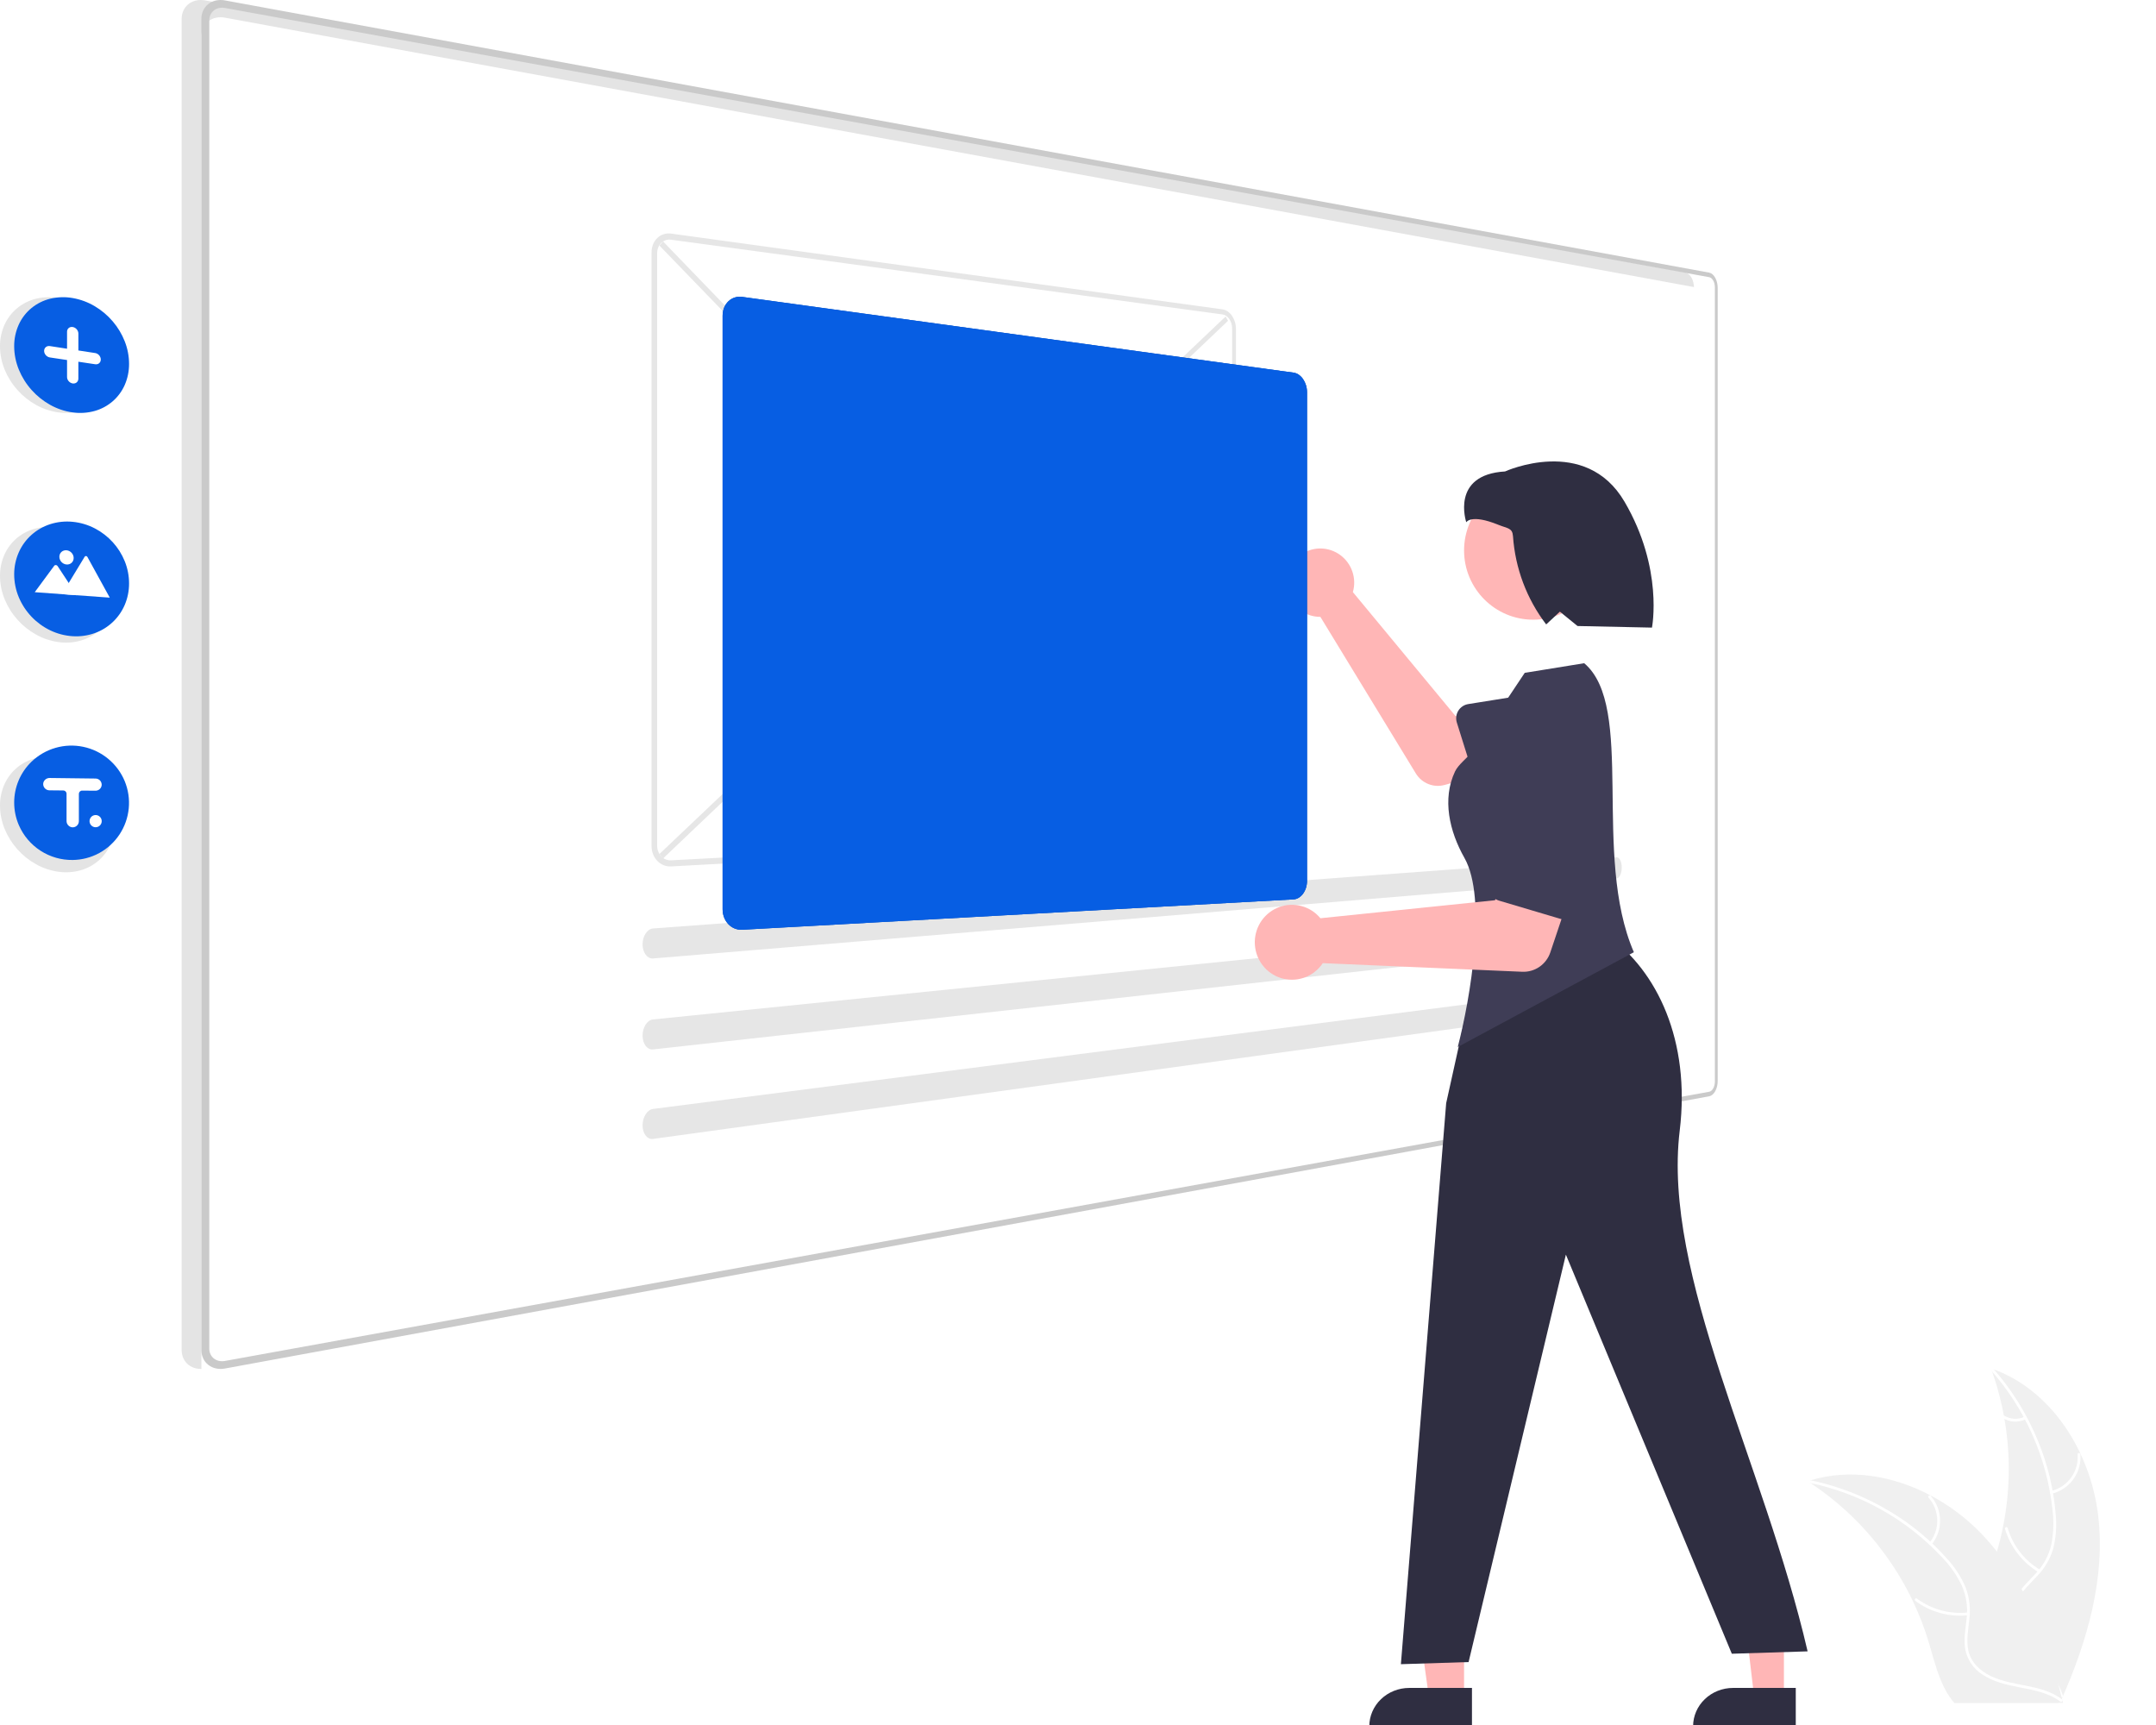
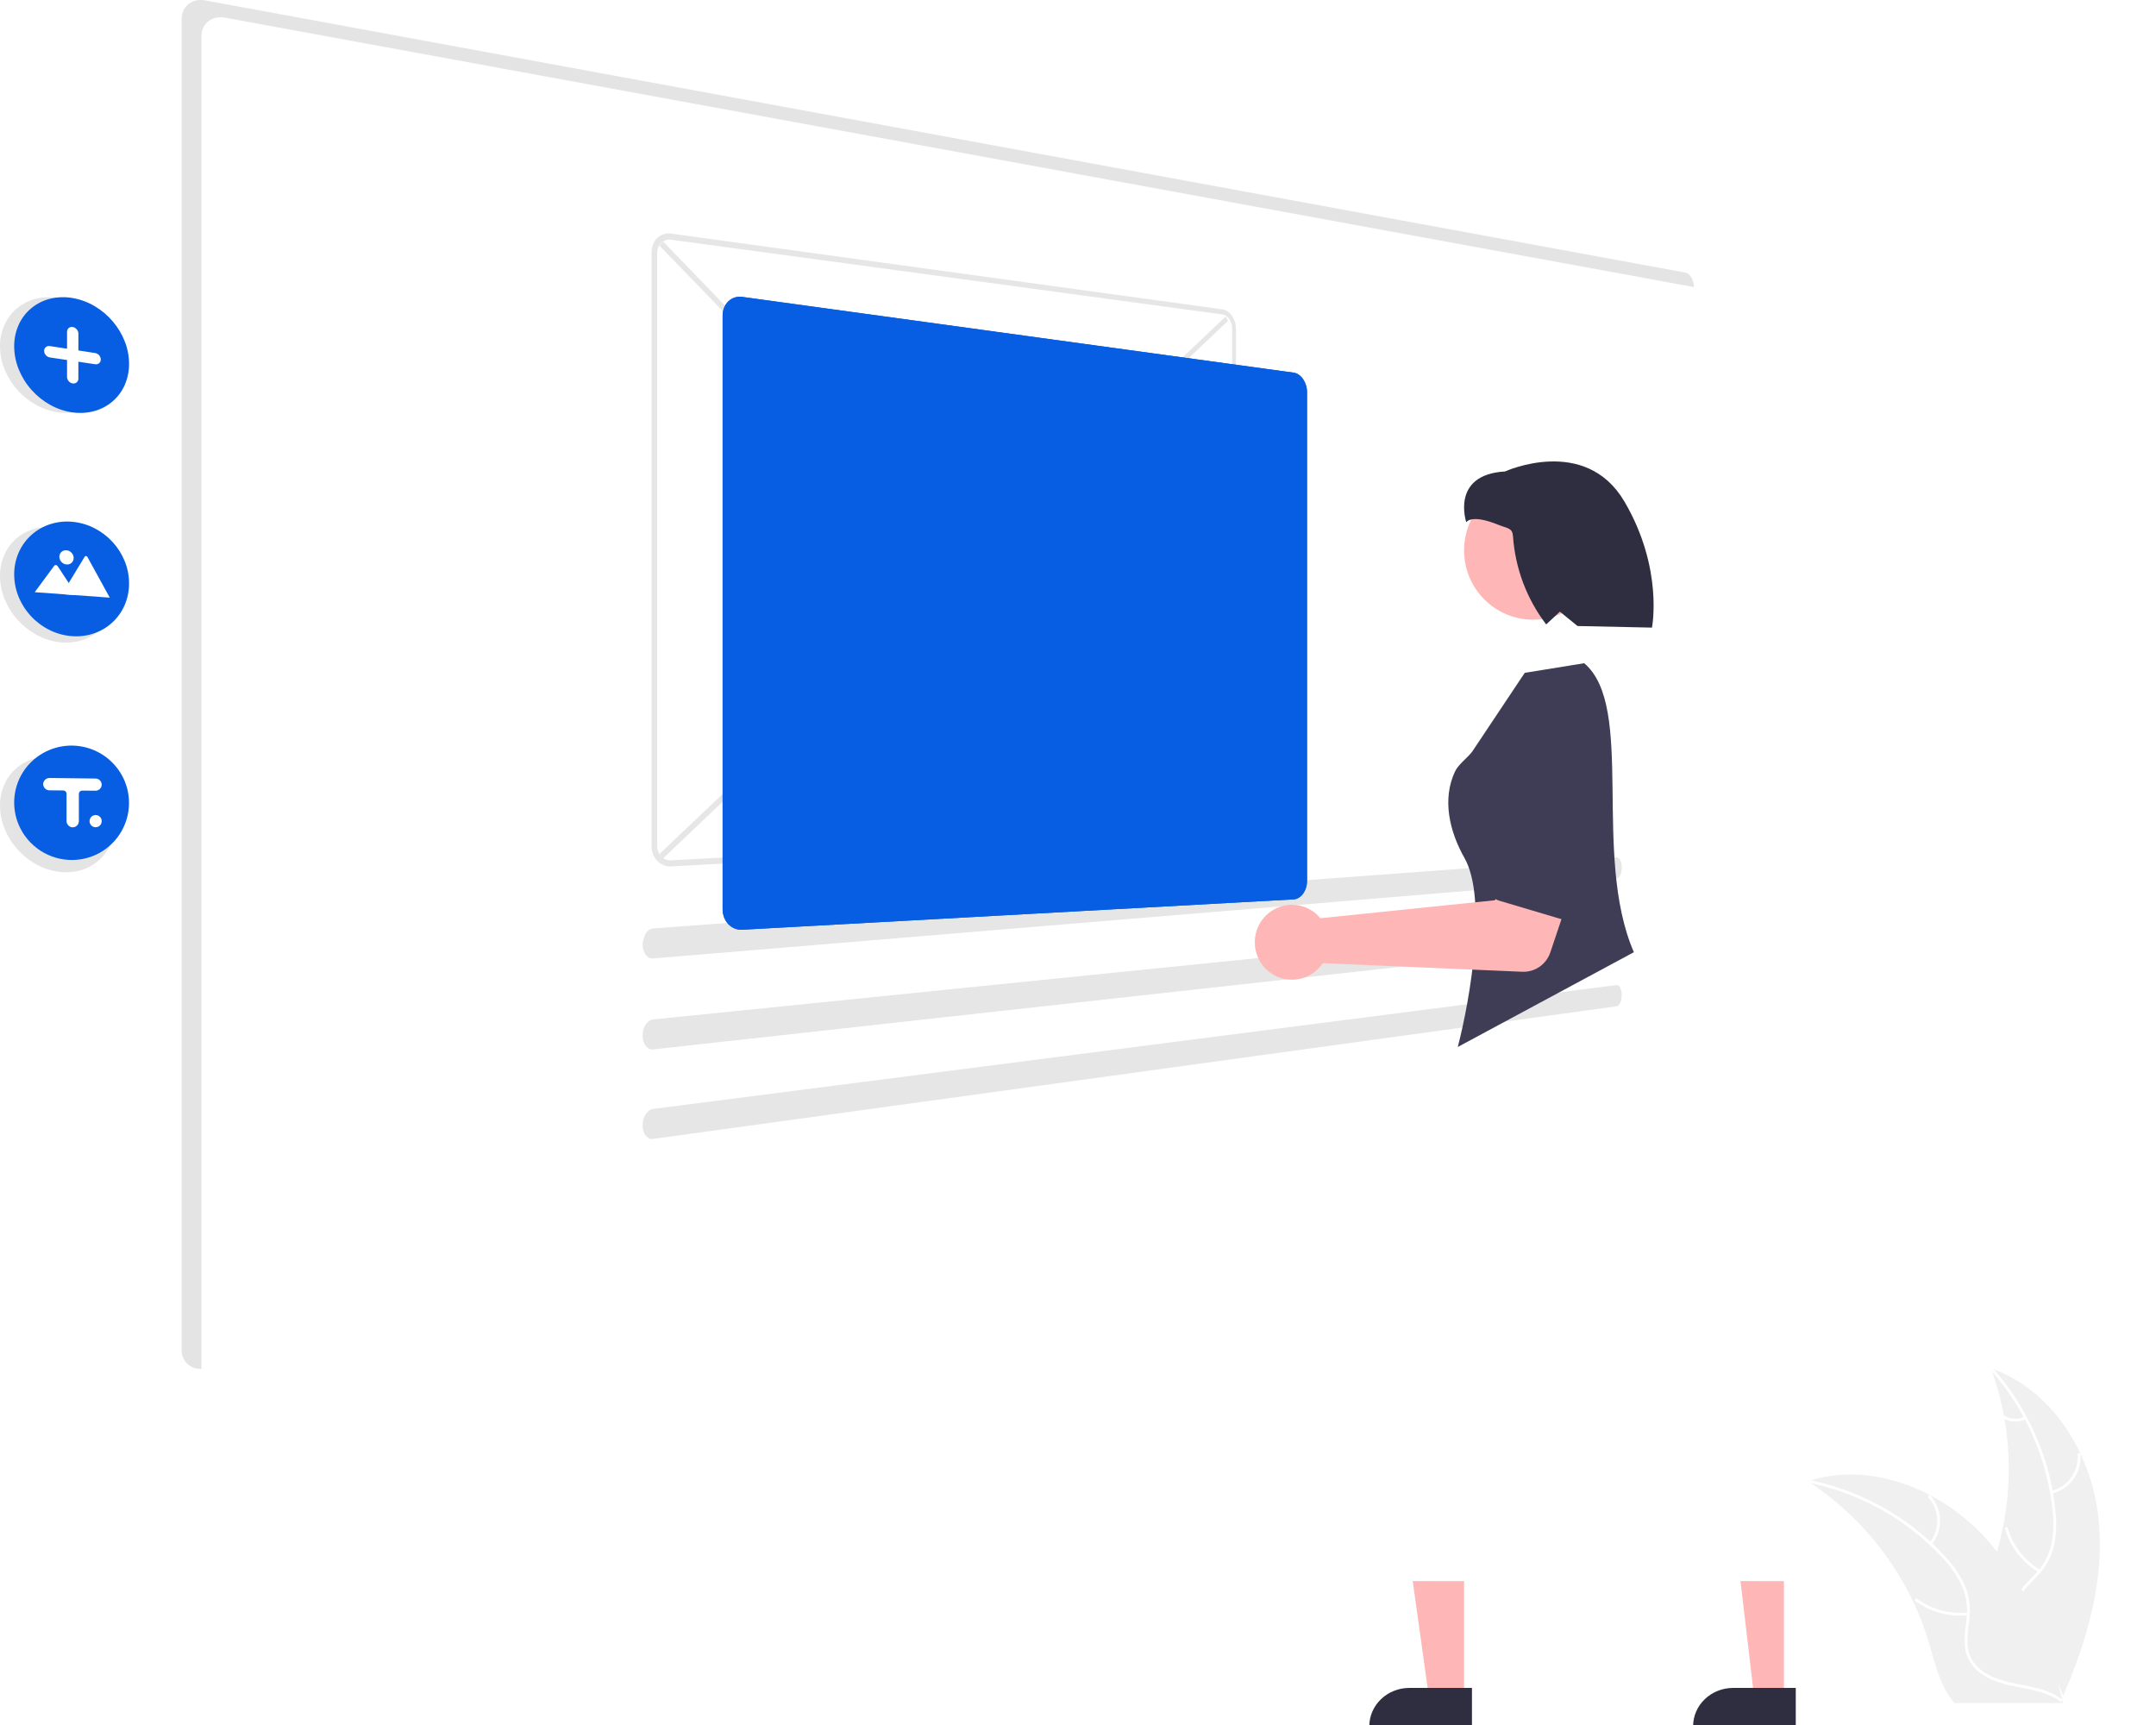
<svg xmlns="http://www.w3.org/2000/svg" width="500" height="400" viewBox="0 0 500 400" fill="none">
  <g clip-path="url(#clip0)">
    <path d="M486.554 351.158C484.736 336.51 475.675 322.077 461.731 317.311C467.23 332.387 467.229 348.927 461.727 364.003C459.585 369.809 456.598 376.044 458.613 381.896C459.867 385.537 462.935 388.323 466.364 390.065C469.794 391.807 473.599 392.637 477.358 393.451L478.097 394.064C484.063 380.567 488.373 365.806 486.554 351.158Z" fill="#F0F0F0" />
    <path d="M461.593 317.588C469.713 326.703 474.76 338.15 476.017 350.302C476.334 352.914 476.238 355.559 475.733 358.14C475.16 360.639 473.929 362.938 472.169 364.799C470.562 366.568 468.715 368.19 467.565 370.319C466.993 371.417 466.659 372.624 466.585 373.861C466.511 375.098 466.699 376.336 467.136 377.495C468.151 380.411 470.151 382.788 472.188 385.045C474.449 387.55 476.838 390.116 477.799 393.437C477.916 393.84 478.532 393.635 478.416 393.233C476.743 387.455 471.144 384.173 468.474 378.968C467.228 376.54 466.705 373.72 467.873 371.157C468.895 368.915 470.799 367.241 472.441 365.464C474.185 363.674 475.464 361.483 476.168 359.083C476.803 356.536 477 353.899 476.752 351.285C476.287 345.392 474.899 339.609 472.641 334.147C470.098 327.9 466.506 322.134 462.023 317.1C461.745 316.788 461.317 317.278 461.593 317.588H461.593Z" fill="white" />
    <path d="M475.842 346.366C477.849 345.877 479.617 344.691 480.831 343.017C482.045 341.344 482.625 339.292 482.469 337.23C482.436 336.812 481.787 336.844 481.82 337.262C481.969 339.183 481.428 341.093 480.295 342.65C479.161 344.206 477.51 345.304 475.639 345.748C475.232 345.845 475.438 346.462 475.842 346.366Z" fill="white" />
    <path d="M473.101 364.01C469.477 361.842 466.801 358.386 465.608 354.329C465.49 353.927 464.874 354.132 464.991 354.533C466.241 358.752 469.032 362.344 472.809 364.591C473.169 364.805 473.459 364.223 473.101 364.01V364.01Z" fill="white" />
    <path d="M469.495 328.516C468.758 328.867 467.946 329.029 467.131 328.987C466.316 328.946 465.524 328.702 464.826 328.278C464.468 328.06 464.179 328.642 464.534 328.859C465.307 329.324 466.182 329.592 467.082 329.64C467.983 329.688 468.881 329.514 469.699 329.134C469.779 329.104 469.845 329.045 469.883 328.969C469.922 328.893 469.93 328.805 469.905 328.723C469.878 328.641 469.82 328.574 469.743 328.535C469.666 328.496 469.577 328.489 469.495 328.516Z" fill="white" />
    <path d="M419.228 343.473C419.447 343.616 419.666 343.759 419.885 343.907C422.822 345.842 425.597 348.012 428.183 350.397C428.385 350.578 428.588 350.765 428.786 350.952C434.954 356.764 439.992 363.673 443.643 371.327C445.093 374.375 446.31 377.528 447.282 380.76C448.625 385.224 449.727 390.171 452.385 393.822C452.658 394.206 452.954 394.573 453.273 394.92H477.294C477.348 394.893 477.403 394.871 477.458 394.843L478.417 394.887C478.379 394.717 478.335 394.541 478.297 394.371C478.275 394.272 478.247 394.174 478.225 394.075C478.209 394.009 478.192 393.943 478.182 393.883C478.176 393.861 478.171 393.839 478.165 393.822C478.154 393.762 478.138 393.707 478.127 393.652C477.886 392.669 477.637 391.686 477.381 390.704C477.381 390.698 477.381 390.698 477.376 390.693C475.408 383.209 472.8 375.824 469.155 369.071C469.046 368.867 468.936 368.659 468.815 368.456C467.156 365.421 465.251 362.527 463.121 359.802C461.95 358.315 460.704 356.887 459.389 355.525C455.983 352.013 452.048 349.06 447.726 346.773C439.111 342.216 429.136 340.47 419.929 343.254C419.693 343.325 419.463 343.397 419.228 343.473Z" fill="#F0F0F0" />
    <path d="M419.282 343.779C431.243 346.159 442.152 352.254 450.459 361.2C452.282 363.093 453.795 365.263 454.943 367.629C455.987 369.97 456.386 372.548 456.099 375.096C455.879 377.477 455.378 379.887 455.74 382.28C455.943 383.502 456.402 384.667 457.086 385.699C457.77 386.731 458.665 387.607 459.711 388.268C462.273 389.984 465.299 390.676 468.281 391.249C471.592 391.885 475.041 392.493 477.805 394.565C478.139 394.816 478.509 394.281 478.174 394.031C473.366 390.426 466.924 391.182 461.664 388.637C459.21 387.45 457.098 385.514 456.49 382.763C455.958 380.357 456.472 377.871 456.715 375.463C457.032 372.981 456.737 370.46 455.857 368.119C454.833 365.703 453.406 363.478 451.637 361.541C447.723 357.116 443.14 353.335 438.055 350.337C432.269 346.883 425.937 344.445 419.332 343.13C418.923 343.049 418.876 343.698 419.282 343.779V343.779Z" fill="white" />
    <path d="M447.953 358.162C449.262 356.562 449.961 354.548 449.924 352.479C449.887 350.411 449.118 348.423 447.754 346.87C447.477 346.557 446.978 346.974 447.255 347.288C448.529 348.731 449.245 350.583 449.275 352.509C449.305 354.435 448.647 356.308 447.419 357.791C447.153 358.114 447.688 358.482 447.953 358.162H447.953Z" fill="white" />
    <path d="M456.369 373.903C452.172 374.358 447.959 373.212 444.568 370.693C444.233 370.443 443.863 370.978 444.199 371.228C447.731 373.843 452.119 375.027 456.485 374.543C456.901 374.497 456.782 373.857 456.369 373.903V373.903Z" fill="white" />
    <path d="M384.508 306.669C384.13 307.394 383.579 308.014 382.903 308.472C382.227 308.931 381.448 309.214 380.636 309.296C380.22 309.337 380.339 309.977 380.752 309.936C381.649 309.841 382.509 309.527 383.256 309.022C384.004 308.517 384.617 307.837 385.041 307.04C385.088 306.968 385.105 306.881 385.09 306.797C385.075 306.713 385.028 306.638 384.959 306.587C384.889 306.538 384.801 306.52 384.717 306.535C384.632 306.551 384.557 306.599 384.508 306.669V306.669Z" fill="white" />
    <path d="M390.901 63.219L47.578 0.095C46.879 -0.04 46.16 -0.031 45.464 0.12C44.833 0.259 44.241 0.536 43.73 0.933C43.231 1.324 42.829 1.826 42.556 2.4C42.267 3.02 42.119 3.697 42.125 4.381V313.047C42.119 313.731 42.266 314.409 42.555 315.029C42.827 315.602 43.228 316.105 43.727 316.496C44.238 316.893 44.83 317.171 45.461 317.31C46.156 317.462 46.875 317.471 47.574 317.337L390.901 254.212C391.186 254.153 391.449 254.019 391.664 253.823C391.916 253.598 392.126 253.331 392.286 253.033C392.472 252.694 392.612 252.331 392.704 251.955C392.806 251.546 392.857 251.125 392.858 250.703V66.738C392.858 66.315 392.807 65.894 392.705 65.484C392.613 65.107 392.472 64.744 392.287 64.405C392.127 64.107 391.916 63.84 391.665 63.614C391.45 63.418 391.186 63.284 390.902 63.225L390.901 63.219Z" fill="#E4E4E4" />
    <g filter="url(#filter0_d)">
      <path d="M396.39 63.219L52.17 0.095C51.469 -0.04 50.748 -0.031 50.051 0.12C49.418 0.259 48.825 0.536 48.312 0.933C47.812 1.324 47.409 1.826 47.136 2.4C46.845 3.02 46.697 3.697 46.703 4.381V313.047C46.697 313.731 46.844 314.409 47.134 315.029C47.407 315.602 47.809 316.105 48.31 316.496C48.822 316.893 49.415 317.171 50.048 317.31C50.745 317.462 51.466 317.471 52.166 317.337L396.39 254.212C396.675 254.153 396.939 254.019 397.155 253.823C397.407 253.598 397.618 253.331 397.778 253.033C397.965 252.694 398.105 252.331 398.197 251.955C398.3 251.546 398.351 251.125 398.351 250.703V66.738C398.352 66.315 398.3 65.894 398.198 65.484C398.106 65.107 397.965 64.744 397.779 64.405C397.619 64.107 397.408 63.84 397.156 63.614C396.94 63.418 396.676 63.284 396.39 63.225L396.39 63.219Z" fill="white" />
    </g>
-     <path d="M396.39 63.219L52.17 0.095C51.469 -0.04 50.748 -0.031 50.051 0.12C49.418 0.259 48.825 0.536 48.312 0.933C47.812 1.324 47.409 1.826 47.136 2.4C46.845 3.02 46.697 3.697 46.703 4.381V313.047C46.697 313.731 46.844 314.409 47.134 315.029C47.407 315.602 47.809 316.105 48.31 316.496C48.822 316.893 49.415 317.171 50.048 317.31C50.745 317.462 51.466 317.471 52.166 317.337L396.39 254.212C396.675 254.153 396.939 254.019 397.155 253.823C397.407 253.598 397.618 253.331 397.778 253.033C397.965 252.694 398.105 252.331 398.197 251.955C398.3 251.546 398.351 251.125 398.351 250.703V66.738C398.352 66.315 398.3 65.894 398.198 65.484C398.106 65.107 397.965 64.744 397.779 64.405C397.619 64.107 397.408 63.84 397.156 63.614C396.94 63.418 396.676 63.284 396.39 63.225L396.39 63.219ZM397.699 250.815C397.699 251.097 397.665 251.378 397.597 251.653C397.535 251.904 397.441 252.146 397.317 252.372C397.21 252.571 397.069 252.749 396.901 252.899C396.757 253.03 396.581 253.119 396.391 253.158L52.173 315.581C51.706 315.67 51.226 315.663 50.762 315.561C50.341 315.468 49.946 315.283 49.605 315.018C49.273 314.757 49.005 314.423 48.824 314.041C48.631 313.628 48.533 313.178 48.537 312.723V4.709C48.533 4.254 48.63 3.804 48.823 3.392C49.004 3.009 49.271 2.674 49.604 2.413C49.944 2.148 50.339 1.962 50.76 1.869C51.224 1.767 51.704 1.76 52.171 1.849L396.391 64.274C396.581 64.313 396.757 64.402 396.901 64.532C397.069 64.683 397.21 64.861 397.317 65.059C397.441 65.286 397.536 65.528 397.597 65.779C397.666 66.053 397.7 66.334 397.7 66.616V250.814L397.699 250.815Z" fill="#CACACA" />
    <path d="M0 80.31C-0.013 78.555 0.357 76.818 1.086 75.221C1.767 73.747 2.774 72.446 4.03 71.418C5.295 70.391 6.771 69.657 8.353 69.27C10.064 68.856 11.842 68.803 13.575 69.112C15.393 69.43 17.137 70.078 18.721 71.026C20.286 71.959 21.686 73.143 22.867 74.532C24.037 75.901 24.973 77.456 25.634 79.132C26.294 80.796 26.636 82.568 26.644 84.358C26.656 86.051 26.312 87.727 25.634 89.278C24.998 90.719 24.053 92.002 22.867 93.037C21.664 94.079 20.25 94.846 18.721 95.283C17.048 95.756 15.296 95.876 13.575 95.634V95.634C11.742 95.381 9.972 94.788 8.355 93.885C6.731 92.983 5.271 91.812 4.035 90.424C2.793 89.038 1.797 87.45 1.09 85.728C0.381 84.009 0.011 82.169 0 80.31V80.31Z" fill="#E4E4E4" />
    <path d="M0 133.569C-0.013 131.813 0.357 130.076 1.086 128.48C1.767 127.005 2.774 125.705 4.03 124.677C5.295 123.65 6.771 122.916 8.353 122.529C10.064 122.115 11.842 122.062 13.575 122.371C15.393 122.688 17.137 123.337 18.721 124.285C20.286 125.217 21.686 126.402 22.867 127.791C24.037 129.16 24.973 130.715 25.634 132.391C26.294 134.054 26.636 135.827 26.644 137.617C26.656 139.31 26.312 140.986 25.634 142.536C24.998 143.977 24.053 145.261 22.867 146.295C21.664 147.337 20.25 148.104 18.721 148.542C17.048 149.015 15.296 149.134 13.575 148.892V148.892C11.742 148.639 9.972 148.047 8.355 147.144C6.731 146.241 5.271 145.071 4.035 143.682C2.793 142.296 1.797 140.708 1.09 138.986C0.381 137.268 0.011 135.428 0 133.569Z" fill="#E4E4E4" />
    <path d="M0 186.827C-0.013 185.072 0.357 183.335 1.086 181.739C1.767 180.264 2.774 178.964 4.03 177.936C5.295 176.908 6.771 176.175 8.353 175.787C10.064 175.374 11.842 175.32 13.575 175.63C15.393 175.947 17.137 176.595 18.721 177.543C20.286 178.476 21.686 179.661 22.867 181.05C24.037 182.419 24.973 183.973 25.634 185.65C26.294 187.313 26.636 189.086 26.644 190.876C26.656 192.568 26.312 194.245 25.634 195.795C24.998 197.236 24.053 198.519 22.867 199.554C21.664 200.596 20.25 201.363 18.721 201.801C17.048 202.274 15.296 202.393 13.575 202.151V202.151C11.742 201.898 9.972 201.305 8.355 200.403C6.731 199.5 5.271 198.33 4.035 196.941C2.793 195.555 1.797 193.967 1.09 192.245C0.381 190.527 0.011 188.687 0 186.827Z" fill="#E4E4E4" />
    <path d="M3.288 80.31C3.275 78.555 3.645 76.818 4.374 75.221C5.055 73.747 6.062 72.446 7.318 71.418C8.583 70.391 10.059 69.657 11.641 69.27C13.352 68.856 15.13 68.803 16.863 69.112C18.681 69.43 20.425 70.078 22.009 71.026C23.574 71.959 24.974 73.143 26.155 74.532C27.325 75.901 28.261 77.456 28.922 79.132C29.582 80.796 29.924 82.568 29.932 84.358C29.944 86.051 29.6 87.727 28.922 89.278C28.286 90.719 27.341 92.002 26.155 93.037C24.953 94.079 23.538 94.846 22.009 95.283C20.336 95.756 18.584 95.876 16.863 95.634V95.634C15.03 95.381 13.26 94.788 11.643 93.885C10.02 92.983 8.559 91.812 7.323 90.424C6.081 89.038 5.085 87.45 4.378 85.728C3.669 84.009 3.299 82.169 3.288 80.31V80.31Z" fill="#075EE3" />
    <path d="M3.289 133.206C3.281 131.424 3.651 129.662 4.375 128.035C5.062 126.502 6.066 125.132 7.319 124.016C8.573 122.9 10.045 122.058 11.642 121.545C13.327 121.007 15.104 120.822 16.864 121.001C18.661 121.177 20.408 121.697 22.01 122.533C23.569 123.346 24.973 124.429 26.156 125.732C27.33 127.021 28.267 128.508 28.923 130.125C29.588 131.763 29.93 133.514 29.932 135.282C29.94 136.999 29.596 138.7 28.923 140.279C28.277 141.781 27.33 143.135 26.141 144.256C24.952 145.377 23.545 146.242 22.009 146.796C20.362 147.389 18.61 147.638 16.863 147.527V147.527C15.052 147.415 13.279 146.953 11.644 146.165C8.378 144.592 5.796 141.882 4.379 138.541C3.665 136.853 3.295 135.039 3.289 133.206V133.206Z" fill="#075EE3" />
    <path d="M3.289 186.101C3.287 184.329 3.643 182.575 4.335 180.944C5.028 179.314 6.043 177.84 7.319 176.613C8.888 175.108 10.8 174.008 12.888 173.409C14.977 172.809 17.179 172.728 19.306 173.173C21.433 173.617 23.42 174.574 25.095 175.96C26.77 177.346 28.083 179.12 28.92 181.128C29.744 183.127 30.066 185.297 29.859 187.449C29.651 189.601 28.921 191.67 27.732 193.474C26.542 195.278 24.93 196.762 23.035 197.798C21.141 198.833 19.022 199.388 16.864 199.414C14.222 199.453 11.627 198.709 9.406 197.275C7.185 195.842 5.436 193.782 4.379 191.357C3.66 189.698 3.289 187.909 3.289 186.101V186.101Z" fill="#075EE3" />
    <path d="M11.569 80.25L15.549 80.862V76.931C15.547 76.761 15.581 76.592 15.65 76.437C15.715 76.293 15.811 76.166 15.932 76.065C16.053 75.963 16.196 75.89 16.349 75.85C16.516 75.807 16.691 75.8 16.861 75.828C17.041 75.857 17.214 75.919 17.372 76.011C17.529 76.103 17.67 76.22 17.79 76.357C17.909 76.494 18.004 76.649 18.072 76.817C18.14 76.984 18.175 77.161 18.177 77.341V81.267L22.081 81.867C22.258 81.895 22.429 81.956 22.584 82.047C22.895 82.228 23.137 82.507 23.271 82.842C23.337 83.007 23.372 83.183 23.373 83.362C23.374 83.53 23.339 83.697 23.271 83.851C23.208 83.993 23.115 84.119 22.997 84.221C22.878 84.322 22.738 84.396 22.587 84.437C22.423 84.481 22.251 84.49 22.084 84.464L18.174 83.878V87.795C18.175 87.965 18.14 88.133 18.071 88.289C18.006 88.433 17.91 88.561 17.79 88.664C17.669 88.767 17.527 88.842 17.374 88.883C17.207 88.929 17.033 88.939 16.863 88.913C16.683 88.887 16.509 88.827 16.351 88.737C16.194 88.648 16.052 88.533 15.933 88.397C15.813 88.262 15.718 88.107 15.65 87.94C15.583 87.773 15.549 87.595 15.549 87.415V83.484L11.569 82.885C11.386 82.857 11.21 82.795 11.049 82.703C10.889 82.612 10.746 82.495 10.624 82.357C10.504 82.221 10.407 82.065 10.338 81.897C10.269 81.728 10.233 81.548 10.232 81.366C10.231 81.194 10.267 81.024 10.338 80.868C10.404 80.723 10.502 80.594 10.624 80.492C10.748 80.389 10.893 80.314 11.049 80.273C11.219 80.229 11.396 80.221 11.569 80.25V80.25Z" fill="white" />
    <path d="M14.362 137.777L25.414 138.579H25.455L20.272 129.152C20.24 129.093 20.194 129.042 20.138 129.005C20.11 128.986 20.081 128.972 20.049 128.96C20.018 128.949 19.986 128.942 19.952 128.939C19.92 128.936 19.888 128.938 19.856 128.943C19.825 128.949 19.796 128.959 19.768 128.973C19.712 129.001 19.665 129.044 19.634 129.098L16.107 134.906L15.937 135.185L14.362 137.777Z" fill="white" />
    <path d="M8.055 137.318L17.806 138.026L15.937 135.185L15.802 134.979L13.351 131.252C13.308 131.194 13.254 131.145 13.192 131.108C13.162 131.09 13.13 131.075 13.097 131.063C13.063 131.051 13.027 131.042 12.992 131.037C12.957 131.032 12.922 131.031 12.887 131.033C12.853 131.035 12.819 131.041 12.787 131.051C12.754 131.06 12.723 131.073 12.694 131.089C12.664 131.105 12.637 131.125 12.612 131.147L12.604 131.157L12.593 131.167L12.585 131.177L12.577 131.188L8.055 137.318Z" fill="white" />
    <path d="M15.429 127.6C15.654 127.62 15.873 127.683 16.074 127.785C16.271 127.885 16.449 128.02 16.599 128.183C16.75 128.345 16.869 128.532 16.953 128.736C17.039 128.943 17.083 129.164 17.083 129.388C17.084 129.604 17.04 129.818 16.953 130.017C16.871 130.204 16.751 130.373 16.599 130.511C16.448 130.649 16.269 130.755 16.074 130.82C15.866 130.889 15.647 130.915 15.429 130.896C15.204 130.877 14.984 130.815 14.783 130.714C14.584 130.613 14.406 130.479 14.254 130.316C14.103 130.154 13.982 129.966 13.898 129.761C13.812 129.554 13.767 129.332 13.767 129.107C13.766 128.89 13.81 128.675 13.898 128.476C13.981 128.288 14.102 128.119 14.254 127.981C14.407 127.844 14.587 127.739 14.783 127.675C14.991 127.606 15.211 127.581 15.429 127.6V127.6Z" fill="white" />
    <path d="M152.931 198.028L284.236 73.394L284.799 74.381L153.751 199.083L152.931 198.028Z" fill="#E6E6E6" />
    <path d="M152.931 56.948L153.754 55.963L284.799 191.725L284.234 192.661L152.931 56.948Z" fill="#E6E6E6" />
    <path d="M283.516 71.734L155.644 54.168C155.053 54.084 154.451 54.135 153.882 54.318C153.341 54.496 152.847 54.795 152.437 55.19C152.013 55.6 151.68 56.093 151.459 56.639C151.217 57.242 151.095 57.886 151.099 58.535V196.171C151.097 196.829 151.219 197.481 151.459 198.094C151.682 198.664 152.014 199.185 152.437 199.628C152.844 200.054 153.336 200.391 153.881 200.616C154.44 200.844 155.042 200.945 155.644 200.911L283.516 193.869C283.948 193.841 284.366 193.705 284.732 193.474C285.119 193.229 285.455 192.911 285.72 192.538C286.012 192.129 286.237 191.676 286.385 191.196C286.548 190.674 286.63 190.131 286.63 189.585V76.27C286.629 75.717 286.547 75.167 286.385 74.638C286.235 74.142 286.011 73.671 285.72 73.242C285.454 72.846 285.12 72.501 284.732 72.224C284.371 71.967 283.954 71.799 283.516 71.734V71.734ZM155.644 199.495C155.215 199.518 154.785 199.445 154.387 199.281C153.998 199.12 153.647 198.879 153.356 198.574C153.055 198.257 152.818 197.884 152.659 197.476C152.488 197.039 152.401 196.574 152.402 196.104V58.706C152.4 58.243 152.487 57.784 152.659 57.355C152.817 56.964 153.054 56.611 153.356 56.318C153.649 56.036 154.001 55.823 154.387 55.696C154.792 55.564 155.222 55.526 155.644 55.586L283.516 72.913C283.83 72.96 284.127 73.08 284.385 73.264C284.663 73.461 284.902 73.706 285.093 73.989C285.301 74.295 285.462 74.632 285.569 74.987C285.685 75.365 285.744 75.758 285.744 76.153V189.631C285.745 190.022 285.686 190.411 285.569 190.784C285.463 191.127 285.302 191.451 285.093 191.743C284.903 192.01 284.662 192.237 284.385 192.411C284.123 192.575 283.825 192.671 283.516 192.689L155.644 199.495Z" fill="#E6E6E6" />
-     <path d="M151.404 215.301C151.065 215.338 150.741 215.464 150.466 215.666C150.162 215.889 149.903 216.169 149.704 216.49C149.478 216.848 149.307 217.239 149.196 217.648C149.074 218.095 149.015 218.557 149.021 219.02C149.024 219.464 149.09 219.905 149.218 220.329C149.33 220.703 149.503 221.054 149.731 221.37C149.93 221.648 150.187 221.878 150.485 222.044C150.767 222.198 151.086 222.27 151.406 222.252L374.874 203.714C375.052 203.699 375.219 203.622 375.346 203.497C375.509 203.341 375.64 203.156 375.734 202.951C375.853 202.699 375.942 202.434 375.997 202.161C376.064 201.845 376.098 201.523 376.1 201.2C376.104 200.881 376.075 200.562 376.013 200.248C375.962 199.982 375.877 199.723 375.761 199.478C375.672 199.282 375.543 199.108 375.383 198.965C375.254 198.85 375.086 198.788 374.914 198.791H374.874L151.404 215.301Z" fill="#E6E6E6" />
+     <path d="M151.404 215.301C151.065 215.338 150.741 215.464 150.466 215.666C150.162 215.889 149.903 216.169 149.704 216.49C149.074 218.095 149.015 218.557 149.021 219.02C149.024 219.464 149.09 219.905 149.218 220.329C149.33 220.703 149.503 221.054 149.731 221.37C149.93 221.648 150.187 221.878 150.485 222.044C150.767 222.198 151.086 222.27 151.406 222.252L374.874 203.714C375.052 203.699 375.219 203.622 375.346 203.497C375.509 203.341 375.64 203.156 375.734 202.951C375.853 202.699 375.942 202.434 375.997 202.161C376.064 201.845 376.098 201.523 376.1 201.2C376.104 200.881 376.075 200.562 376.013 200.248C375.962 199.982 375.877 199.723 375.761 199.478C375.672 199.282 375.543 199.108 375.383 198.965C375.254 198.85 375.086 198.788 374.914 198.791H374.874L151.404 215.301Z" fill="#E6E6E6" />
    <path d="M151.404 236.397C151.063 236.444 150.74 236.579 150.466 236.788C150.162 237.019 149.904 237.304 149.704 237.63C149.478 237.993 149.307 238.388 149.196 238.802C149.074 239.252 149.015 239.716 149.021 240.182C149.023 240.624 149.09 241.063 149.218 241.486C149.329 241.855 149.503 242.203 149.731 242.513C149.93 242.785 150.187 243.008 150.484 243.166C150.768 243.313 151.087 243.377 151.405 243.349L374.874 218.651C375.053 218.631 375.22 218.55 375.346 218.421C375.509 218.261 375.64 218.072 375.734 217.865C375.853 217.609 375.942 217.34 375.997 217.063C376.064 216.746 376.098 216.423 376.1 216.099C376.104 215.781 376.075 215.462 376.013 215.149C375.962 214.885 375.878 214.629 375.761 214.386C375.671 214.194 375.542 214.024 375.381 213.886C375.251 213.774 375.083 213.716 374.912 213.724H374.872L151.404 236.397Z" fill="#E6E6E6" />
    <path d="M151.404 257.152C151.061 257.209 150.738 257.352 150.466 257.568C150.162 257.808 149.904 258.1 149.704 258.431C149.479 258.8 149.308 259.2 149.196 259.617C149.075 260.068 149.015 260.534 149.021 261.002C149.023 261.442 149.09 261.879 149.218 262.3C149.329 262.665 149.502 263.008 149.731 263.313C149.93 263.579 150.187 263.796 150.484 263.945C150.77 264.085 151.089 264.14 151.405 264.103L374.874 233.346C375.054 233.32 375.22 233.235 375.346 233.104C375.508 232.939 375.64 232.747 375.734 232.536C375.853 232.278 375.941 232.007 375.997 231.728C376.064 231.41 376.098 231.086 376.1 230.761C376.104 230.443 376.075 230.126 376.013 229.814C375.963 229.552 375.878 229.297 375.761 229.058C375.672 228.868 375.542 228.701 375.381 228.567C375.25 228.459 375.081 228.405 374.912 228.418H374.872L151.404 257.152Z" fill="#E6E6E6" />
    <path d="M22.176 180.531L11.545 180.403C11.368 180.397 11.191 180.422 11.022 180.477C10.86 180.531 10.707 180.612 10.571 180.717C10.436 180.822 10.321 180.95 10.229 181.095C10.136 181.243 10.07 181.407 10.035 181.579C10 181.785 10.011 181.996 10.066 182.197C10.094 182.297 10.133 182.394 10.181 182.486C10.28 182.673 10.419 182.837 10.588 182.965C10.842 183.158 11.15 183.263 11.468 183.266L14.665 183.295C14.816 183.296 14.963 183.341 15.089 183.424C15.214 183.508 15.313 183.626 15.372 183.765C15.412 183.859 15.433 183.96 15.433 184.062V190.346C15.425 190.693 15.54 191.031 15.758 191.3C15.976 191.571 16.283 191.756 16.623 191.822C16.932 191.874 17.25 191.823 17.527 191.677C17.804 191.531 18.026 191.298 18.158 191.014C18.245 190.827 18.291 190.623 18.291 190.416V184.08C18.291 183.981 18.31 183.883 18.348 183.792C18.386 183.7 18.441 183.618 18.511 183.548C18.581 183.478 18.664 183.422 18.755 183.385C18.846 183.347 18.944 183.327 19.043 183.328L19.05 183.328L22.104 183.352C22.445 183.363 22.779 183.252 23.046 183.04C23.313 182.827 23.497 182.527 23.564 182.192C23.597 181.989 23.586 181.781 23.532 181.583C23.478 181.384 23.382 181.2 23.25 181.042C23.119 180.885 22.955 180.757 22.769 180.669C22.584 180.581 22.382 180.533 22.176 180.531V180.531Z" fill="white" />
    <path d="M22.177 188.996C22.48 188.996 22.775 189.094 23.019 189.275C23.262 189.456 23.441 189.711 23.528 190.001C23.616 190.292 23.608 190.603 23.505 190.889C23.402 191.175 23.21 191.42 22.958 191.588C22.705 191.755 22.405 191.837 22.102 191.821C21.8 191.805 21.51 191.692 21.277 191.498C21.044 191.304 20.879 191.04 20.807 190.745C20.735 190.45 20.76 190.14 20.878 189.86C20.985 189.603 21.166 189.385 21.397 189.231C21.628 189.077 21.9 188.996 22.177 188.996V188.996Z" fill="white" />
-     <path d="M313.998 136.072C313.945 136.487 313.859 136.897 313.743 137.298L337.561 166.051L346.456 164.505L350.524 177.736L335.04 182.014C333.789 182.36 332.461 182.287 331.254 181.807C330.048 181.327 329.029 180.465 328.349 179.351L306.213 143.042C304.616 143.047 303.055 142.561 301.739 141.649C300.422 140.738 299.412 139.444 298.843 137.939C298.274 136.435 298.172 134.791 298.552 133.227C298.932 131.663 299.775 130.253 300.969 129.184C302.163 128.115 303.652 127.437 305.237 127.242C306.822 127.047 308.429 127.343 309.843 128.091C311.258 128.838 312.413 130.003 313.155 131.428C313.897 132.854 314.191 134.474 313.998 136.072V136.072Z" fill="#FFB6B6" />
-     <path d="M338.197 164.804C338.447 164.397 338.781 164.049 339.177 163.784C339.572 163.519 340.02 163.343 340.49 163.268L356.886 160.639C359.206 159.903 361.721 160.122 363.881 161.248C366.04 162.374 367.667 164.314 368.405 166.644C369.143 168.974 368.933 171.504 367.819 173.678C366.705 175.852 364.779 177.493 362.464 178.242L347.483 185.564C347.055 185.773 346.588 185.887 346.113 185.898C345.637 185.909 345.165 185.817 344.729 185.628C344.292 185.439 343.901 185.158 343.582 184.803C343.263 184.449 343.024 184.029 342.881 183.573L337.857 167.553C337.713 167.097 337.67 166.615 337.729 166.141C337.787 165.666 337.947 165.21 338.197 164.804V164.804Z" fill="#3F3D56" />
    <path d="M339.533 394.156H331.467L327.63 366.633L339.535 366.634L339.533 394.156Z" fill="#FFB6B6" />
    <path d="M341.366 400.578L317.557 400.577V400.288C317.557 397.932 318.533 395.672 320.271 394.006C322.009 392.34 324.366 391.404 326.824 391.404H326.824L341.366 391.404L341.366 400.578Z" fill="#2F2E41" />
    <path d="M413.71 394.156H406.884L403.638 366.633L413.711 366.634L413.71 394.156Z" fill="#FFB6B6" />
    <path d="M416.458 400.578L392.648 400.577V400.288C392.649 397.932 393.625 395.672 395.363 394.006C397.101 392.34 399.458 391.404 401.916 391.404H401.916L416.458 391.404L416.458 400.578Z" fill="#2F2E41" />
-     <path d="M341.964 226.097L372.975 217.092C384.272 225.143 392.072 241.282 389.545 262.164C385.474 295.814 409.041 339.082 419.205 382.922L401.63 383.476L363.145 290.927L340.583 385.403L324.883 385.899L335.382 255.815L341.964 226.097Z" fill="#2F2E41" />
    <path d="M355.561 143.697C364.411 143.697 371.586 136.509 371.586 127.642C371.586 118.775 364.411 111.587 355.561 111.587C346.71 111.587 339.535 118.775 339.535 127.642C339.535 136.509 346.71 143.697 355.561 143.697Z" fill="#FFB6B6" />
    <path d="M339.622 198.941C336.128 192.774 334.402 185.284 337.443 178.878C338.209 177.266 340.297 175.741 341.389 174.332L353.603 156.02L367.394 153.789C379.329 163.854 369.134 198.243 378.912 220.801L338.073 242.78C340.992 231.569 344.932 208.314 339.622 198.941Z" fill="#3F3D56" />
    <path d="M340.043 121.104C340.043 121.104 341.106 119.099 347.466 121.685C349.692 122.591 350.736 122.382 350.88 124.352C351.396 131.766 354.058 138.857 358.529 144.729L358.577 144.793L361.757 141.837L365.846 145.163L383.108 145.532C383.108 145.532 385.834 131.861 376.748 116.342C367.663 100.824 349.038 109.322 349.038 109.322C336.318 110.061 340.043 121.104 340.043 121.104Z" fill="#2F2E41" />
    <path d="M300 86.413L172.128 68.847C171.537 68.762 170.934 68.814 170.366 68.997C169.824 69.175 169.331 69.474 168.921 69.869C168.497 70.278 168.164 70.772 167.942 71.318C167.701 71.921 167.578 72.565 167.582 73.214V210.85C167.58 211.508 167.703 212.16 167.942 212.773C168.166 213.343 168.498 213.864 168.92 214.307C169.328 214.733 169.82 215.07 170.365 215.295C170.923 215.523 171.525 215.624 172.127 215.59L300 208.548C300.432 208.52 300.849 208.384 301.215 208.153C301.603 207.908 301.938 207.59 302.203 207.217C302.496 206.808 302.721 206.355 302.869 205.875C303.031 205.353 303.114 204.81 303.113 204.264V90.949C303.113 90.396 303.03 89.846 302.869 89.317C302.719 88.82 302.494 88.35 302.203 87.92C301.938 87.525 301.603 87.18 301.215 86.903C300.854 86.645 300.438 86.478 300 86.413Z" fill="#075EE3" />
-     <path opacity="0.2" d="M300 86.413L172.128 68.847C171.537 68.762 170.934 68.814 170.366 68.997C169.824 69.175 169.331 69.474 168.921 69.869C168.497 70.278 168.164 70.772 167.942 71.318C167.701 71.921 167.578 72.565 167.582 73.214V210.85C167.58 211.508 167.703 212.16 167.942 212.773C168.166 213.343 168.498 213.864 168.92 214.307C169.328 214.733 169.82 215.07 170.365 215.295C170.923 215.523 171.525 215.624 172.127 215.59L300 208.548C300.432 208.52 300.849 208.384 301.215 208.153C301.603 207.908 301.938 207.59 302.203 207.217C302.496 206.808 302.721 206.355 302.869 205.875C303.031 205.353 303.114 204.81 303.113 204.264V90.949C303.113 90.396 303.03 89.846 302.869 89.317C302.719 88.82 302.494 88.35 302.203 87.92C301.938 87.525 301.603 87.18 301.215 86.903C300.854 86.645 300.438 86.478 300 86.413Z" fill="black" />
    <path d="M300 86.413L172.128 68.847C171.537 68.762 170.934 68.814 170.366 68.997C169.824 69.175 169.331 69.474 168.921 69.869C168.497 70.278 168.164 70.772 167.942 71.318C167.701 71.921 167.578 72.565 167.582 73.214V210.85C167.58 211.508 167.703 212.16 167.942 212.773C168.166 213.343 168.498 213.864 168.92 214.307C169.328 214.733 169.82 215.07 170.365 215.295C170.923 215.523 171.525 215.624 172.127 215.59L300 208.548C300.432 208.52 300.849 208.384 301.215 208.153C301.603 207.908 301.938 207.59 302.203 207.217C302.496 206.808 302.721 206.355 302.869 205.875C303.031 205.353 303.114 204.81 303.113 204.264V90.949C303.113 90.396 303.03 89.846 302.869 89.317C302.719 88.82 302.494 88.35 302.203 87.92C301.938 87.525 301.603 87.18 301.215 86.903C300.854 86.645 300.438 86.478 300 86.413Z" fill="#075EE3" />
    <path d="M305.266 211.939C305.607 212.242 305.924 212.571 306.213 212.924L346.706 208.751L350.768 199.661L365.176 204.049L359.536 220.845C359.08 222.202 358.2 223.374 357.028 224.184C355.856 224.993 354.455 225.398 353.035 225.337L306.769 223.338C305.794 224.803 304.4 225.933 302.772 226.58C301.144 227.226 299.359 227.357 297.656 226.956C295.952 226.554 294.41 225.64 293.234 224.333C292.059 223.027 291.306 221.39 291.075 219.642C290.845 217.893 291.147 216.115 291.944 214.544C292.74 212.973 293.991 211.684 295.532 210.848C297.072 210.012 298.829 209.668 300.568 209.863C302.306 210.058 303.945 210.782 305.266 211.939V211.939Z" fill="#FFB6B6" />
    <path d="M345.357 206.822C345.138 206.336 345.026 205.808 345.029 205.275C345.033 204.742 345.151 204.216 345.376 203.733L353.236 186.852C354.012 184.237 355.793 182.035 358.189 180.731C360.584 179.427 363.4 179.126 366.017 179.894C368.634 180.663 370.84 182.438 372.151 184.831C373.461 187.223 373.769 190.038 373.008 192.657L370.375 211.153C370.3 211.68 370.112 212.186 369.823 212.634C369.535 213.083 369.154 213.464 368.705 213.752C368.257 214.04 367.751 214.228 367.223 214.303C366.695 214.378 366.158 214.338 365.647 214.186L347.684 208.855C347.173 208.703 346.7 208.443 346.299 208.092C345.897 207.742 345.576 207.308 345.357 206.822V206.822Z" fill="#3F3D56" />
  </g>
  <defs>
    <filter id="filter0_d" x="42.703" y="0" width="359.648" height="325.431" filterUnits="userSpaceOnUse" color-interpolation-filters="sRGB">
      <feFlood flood-opacity="0" result="BackgroundImageFix" />
      <feColorMatrix in="SourceAlpha" type="matrix" values="0 0 0 0 0 0 0 0 0 0 0 0 0 0 0 0 0 0 127 0" />
      <feOffset dy="4" />
      <feGaussianBlur stdDeviation="2" />
      <feColorMatrix type="matrix" values="0 0 0 0 0 0 0 0 0 0 0 0 0 0 0 0 0 0 0.25 0" />
      <feBlend mode="normal" in2="BackgroundImageFix" result="effect1_dropShadow" />
      <feBlend mode="normal" in="SourceGraphic" in2="effect1_dropShadow" result="shape" />
    </filter>
    <clipPath id="clip0">
      <rect width="500" height="400" fill="white" />
    </clipPath>
  </defs>
</svg>